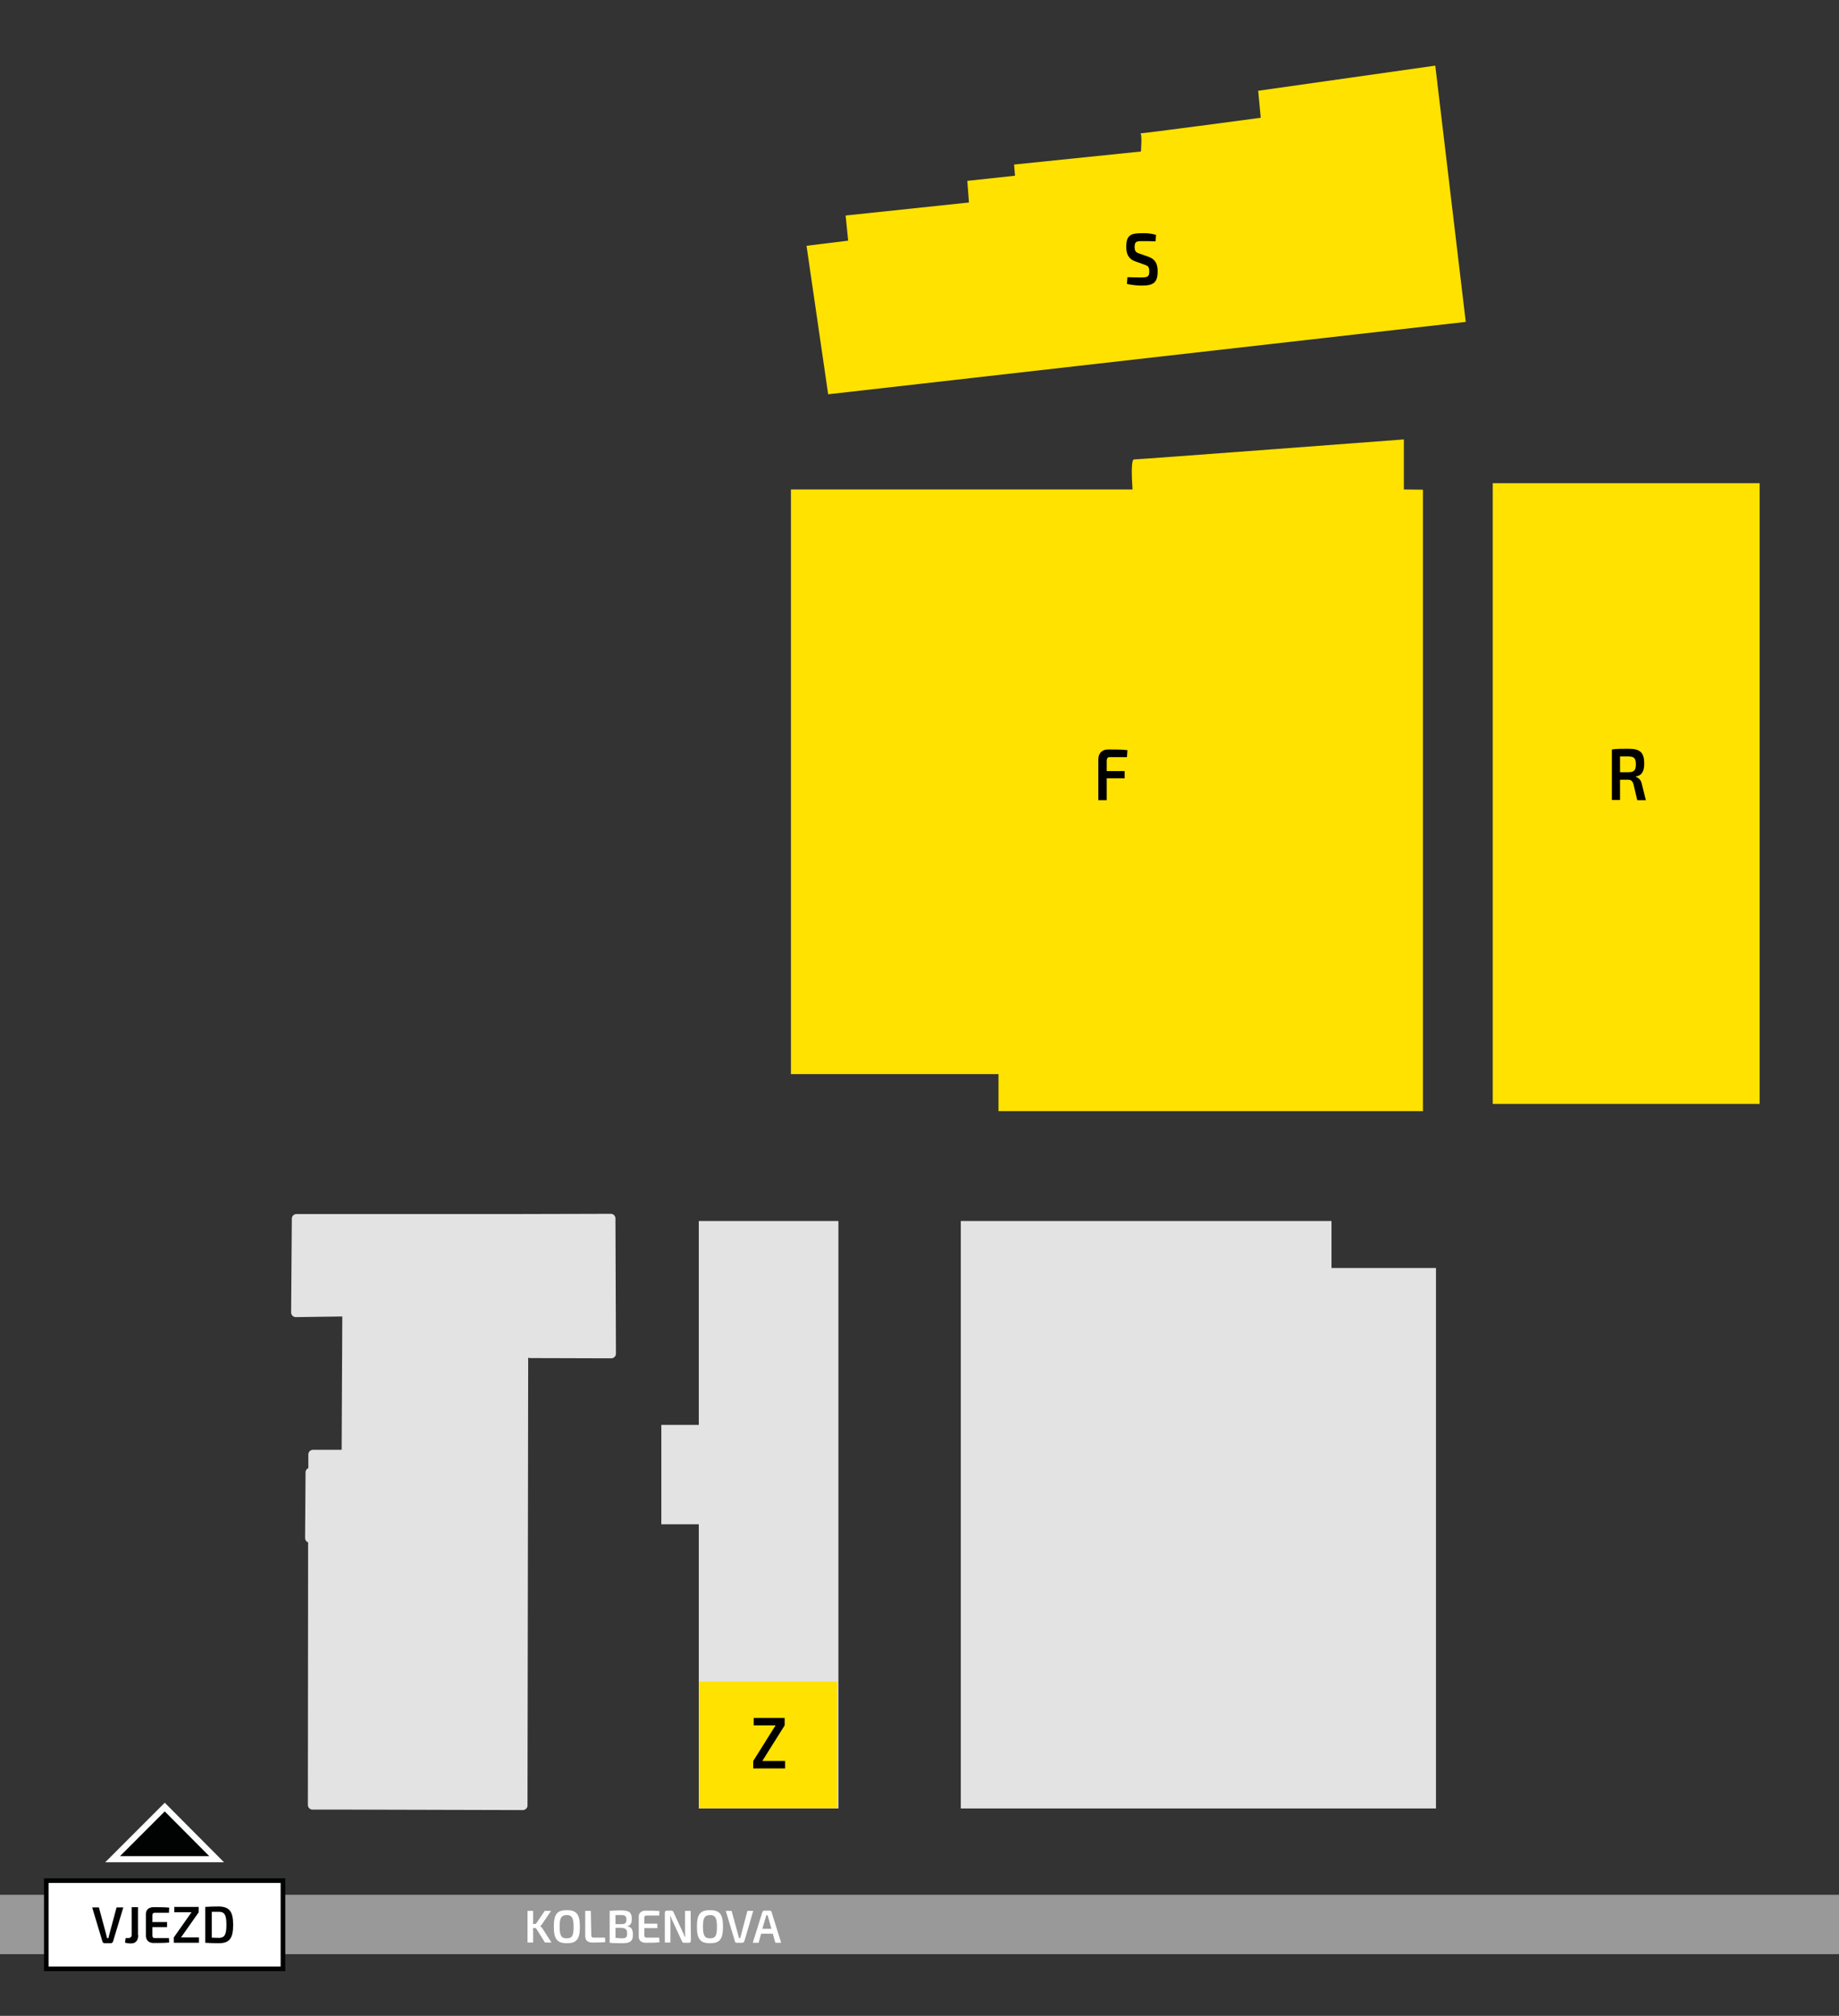
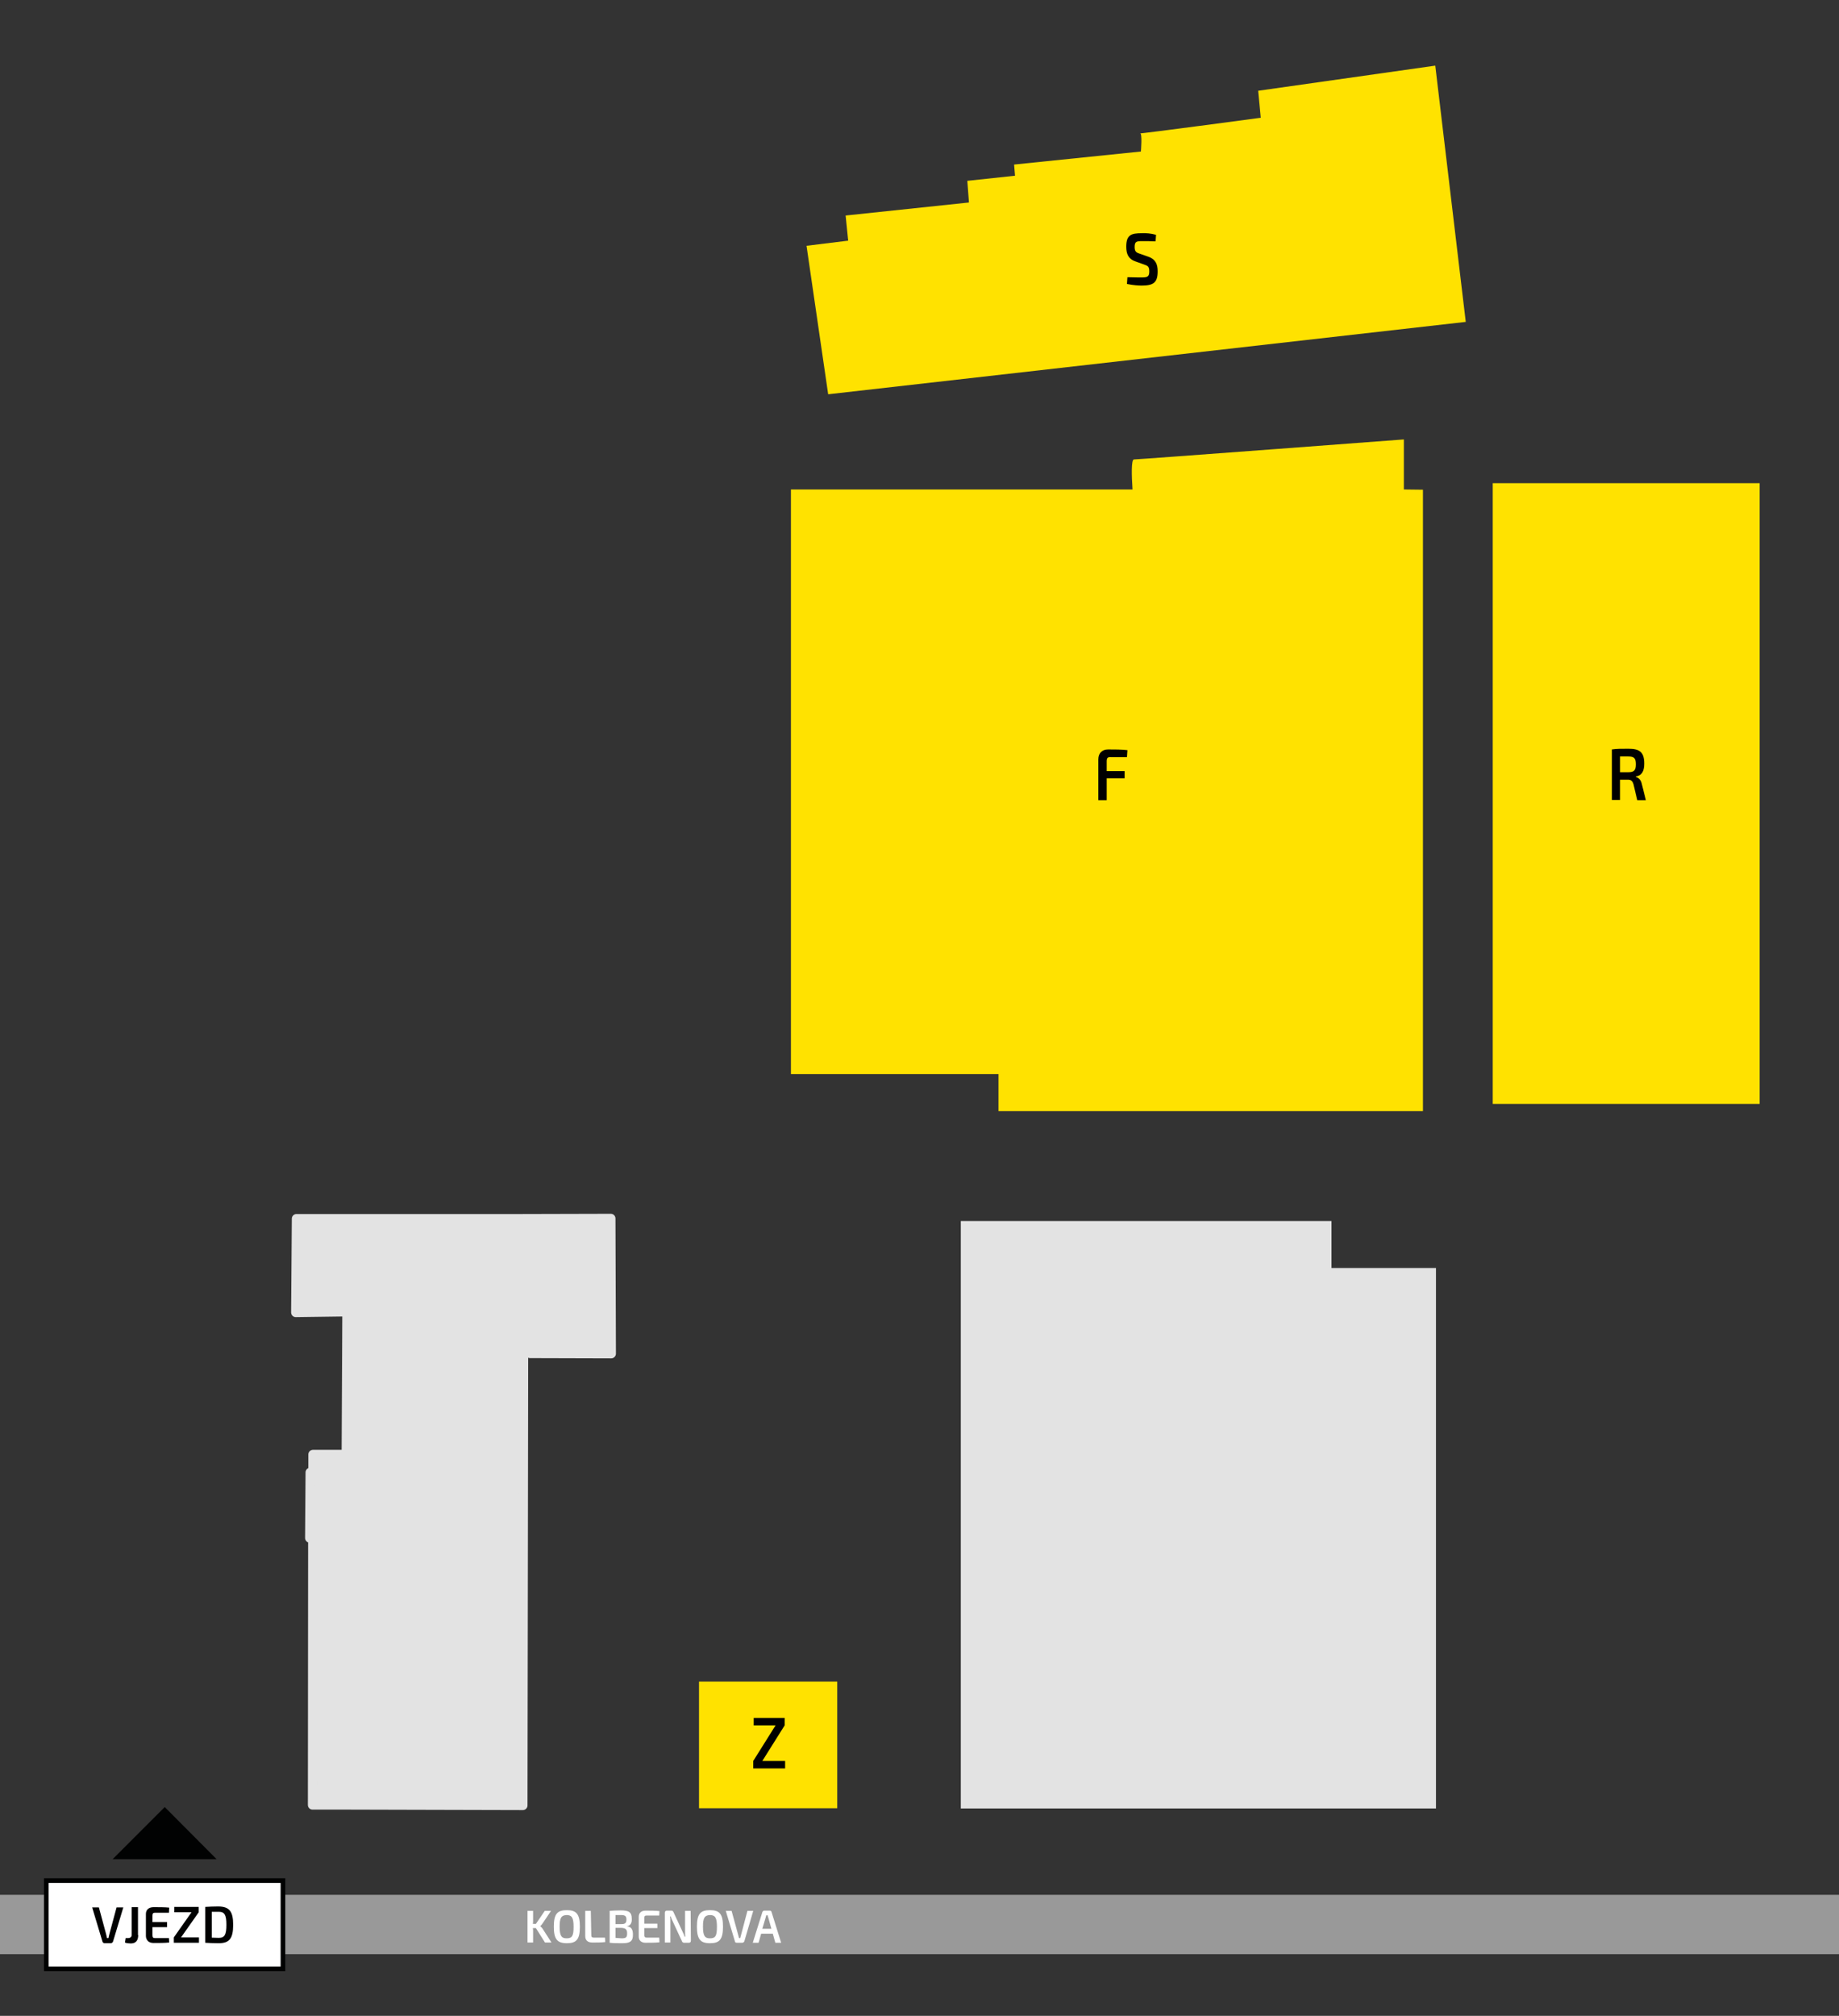
<svg xmlns="http://www.w3.org/2000/svg" version="1.1" id="Vrstva_1" x="0px" y="0px" viewBox="0 0 790.3 866.1" style="enable-background:new 0 0 790.3 866.1;" xml:space="preserve">
  <rect x="0" y="0" width="790.3" height="866.1" fill="#333333" stroke="none" />
  <style type="text/css">
	.st0{fill:#FFE200;}
	.st1{fill:#E3E3E3;}
	.st2{fill:none;stroke:#E3E3E3;stroke-width:3.982;stroke-linecap:round;stroke-linejoin:round;stroke-miterlimit:10;}
	.st3{fill:#999999;}
	.st4{enable-background:new    ;}
	.st5{fill:#FFFFFF;}
	.st6{fill:#010202;}
	.st7{fill:none;stroke:#010202;stroke-width:2;}
	.st8{fill:none;stroke:#FFFFFF;stroke-width:2.633;}
</style>
  <rect x="641.5" y="207.6" class="st0" width="114.7" height="266.7" />
  <path class="st0" d="M603.3,210.3v-21.5c0,0-114,8.6-116,8.6c-1.2,0-1,7.1-0.6,12.9H339.9v251.2h89.2v15.9h182.4v-267L603.3,210.3  L603.3,210.3z" />
  <path class="st0" d="M355.9,169.4l-9.3-63.8l17.9-2.2l-1.1-10.8l53-5.6l-0.7-9.3l20.5-2.2l-0.4-4.8l54.5-5.6c0,0,0.7-8.2-0.4-7.8  s51.9-6.7,51.9-6.7L540.7,39l76.1-10.8l13.1,110.1L355.9,169.4z" />
  <polygon class="st1" points="572.2,544.8 572.2,524.6 412.9,524.6 412.9,777 617.1,777 617.1,544.8 " />
  <polyline class="st1" points="225,581.5 224.7,775.7 148.5,775.5 134.3,775.5 134.4,660.8 133.1,660.8 133.3,632.6 134.5,632.6   134.5,624.9 148.8,624.9 149.1,563.6 127.1,563.9 127.4,523.6 224.5,523.6 262.5,523.5 262.7,581.6 227.8,581.5 " />
  <g>
    <g>
      <g>
        <polyline class="st2" points="225,581.5 224.7,775.7 148.5,775.5 134.3,775.5 134.4,660.8 133.1,660.8 133.3,632.6 134.5,632.6      134.5,624.9 148.8,624.9 149.1,563.6 127.1,563.9 127.4,523.6 224.5,523.6 262.5,523.5 262.7,581.6 227.8,581.5    " />
      </g>
    </g>
  </g>
  <g>
    <g>
      <g>
        <polygon class="st3" points="-8.3,814.1 -8.3,839.6 802.6,839.6 802.6,814.1    " />
      </g>
    </g>
  </g>
  <g class="st4">
    <path class="st5" d="M229,828.5c0.1,0.5,0.1,0.9,0.1,1.3v4.8h-2.4V821h2.4v4c0,0.6,0,1-0.1,1.6h1.3l3.8-5.6h2.7l-3.7,5.5   c-0.3,0.4-0.5,0.7-0.9,1v0.1c0.5,0.4,0.8,0.8,1,1.1l3.8,5.9h-2.8l-3.9-6.2H229V828.5z" />
  </g>
  <g class="st4">
    <path class="st5" d="M249.2,827.8c0,5.5-1.5,7.1-5.6,7.1s-5.6-1.7-5.6-7.1c0-5.5,1.5-7.1,5.6-7.1S249.2,822.4,249.2,827.8z    M240.5,827.8c0,3.9,0.8,5,3,5c2.4,0,3-1.1,3-5s-0.8-5-3-5C241.2,822.9,240.5,824,240.5,827.8z" />
    <path class="st5" d="M254.1,831.4c0,0.8,0.3,1.1,1.1,1.1h4.8l0.1,1.9c-1.7,0.2-3.6,0.2-5.5,0.2c-2.3,0-3.1-1.2-3.1-2.8V821h2.4   L254.1,831.4L254.1,831.4z" />
    <path class="st5" d="M269.3,827.6c2.1,0.2,2.7,1.5,2.7,3.7c0,2.8-1.3,3.6-4.5,3.6c-2.5,0-3.9,0-5.5-0.2V821   c1.5-0.1,2.6-0.2,4.8-0.2c3.5,0,4.7,0.8,4.7,3.6C271.6,826.3,270.9,827.4,269.3,827.6L269.3,827.6z M264.5,822.8v3.9h2.4   c1.7,0,2.3-0.4,2.3-2c0-1.5-0.6-1.9-2.4-1.9H264.5z M267.1,832.8c1.9,0,2.4-0.4,2.4-2.1c0-1.8-0.7-2.3-2.5-2.4h-2.5v4.3   L267.1,832.8z" />
    <path class="st5" d="M283.4,834.5c-1.8,0.2-4,0.2-6,0.2c-1.8,0-2.9-1-2.9-2.6v-8.6c0-1.6,1.1-2.6,2.9-2.6c2,0,4.2,0,6,0.2l-0.1,1.9   h-5.4c-0.8,0-1,0.3-1,1.1v2.4h5.6v1.9h-5.6v3c0,0.8,0.3,1.1,1,1.1h5.4L283.4,834.5z" />
    <path class="st5" d="M296.9,833.8c0,0.6-0.3,0.9-0.9,0.9h-2c-0.6,0-0.8-0.3-1-0.8l-3.9-8.4c-0.3-0.6-0.7-1.4-0.8-2.1H288   c0.1,0.7,0.1,1.4,0.1,2.1v9.1h-2.4v-12.8c0-0.6,0.4-0.9,0.9-0.9h1.9c0.6,0,0.8,0.3,1,0.8l3.8,8.2c0.3,0.6,0.7,1.4,0.9,2.2h0.3   c-0.1-0.8-0.1-1.5-0.1-2.3V821h2.4L296.9,833.8L296.9,833.8z" />
    <path class="st5" d="M310.7,827.8c0,5.5-1.5,7.1-5.6,7.1s-5.6-1.7-5.6-7.1c0-5.5,1.5-7.1,5.6-7.1   C309.3,820.7,310.7,822.4,310.7,827.8z M302.1,827.8c0,3.9,0.8,5,3,5c2.4,0,3-1.1,3-5s-0.8-5-3-5   C302.8,822.9,302.1,824,302.1,827.8z" />
  </g>
  <g class="st4">
    <path class="st5" d="M319.9,834c-0.1,0.4-0.5,0.7-0.9,0.7h-2.4c-0.5,0-0.8-0.3-0.8-0.7l-3.9-13h2.5l2.8,10.2l0.4,1.5h0.5   c0.1-0.5,0.3-1,0.4-1.5l2.7-10.2h2.5L319.9,834z" />
    <path class="st5" d="M327.1,830.8l-1.1,3.9h-2.5l4.1-13.1c0.1-0.4,0.5-0.7,0.8-0.7h2.4c0.4,0,0.8,0.3,0.8,0.7l4.1,13.1h-2.5   l-1.1-3.9H327.1z M330.2,824c-0.1-0.4-0.3-0.8-0.3-1.1h-0.6L329,824l-1.4,4.7h3.9L330.2,824z" />
  </g>
  <polygon class="st5" points="19.9,808 19.9,845.9 121.6,845.9 121.6,808 " />
  <g class="st4">
    <path class="st6" d="M48.6,834.1c-0.1,0.4-0.5,0.8-1,0.8H45c-0.5,0-0.9-0.3-1-0.8l-4.4-14.6h2.9l3.1,11.5l0.4,1.7h0.6   c0.1-0.6,0.3-1.1,0.4-1.7l3.1-11.5H53L48.6,834.1z" />
  </g>
  <g class="st4">
    <path class="st6" d="M59.4,831.4c0,2.4-1.1,3.6-3.2,3.6c-0.7,0-1.9-0.1-2.5-0.4l0.3-1.9h1c1,0,1.6-0.5,1.6-1.4v-11.9h2.7v12H59.4z" />
    <path class="st6" d="M72.7,834.6c-2,0.2-4.5,0.2-6.7,0.2c-2,0-3.2-1.1-3.3-2.9v-9.6c0-1.8,1.3-2.9,3.3-2.9c2.2,0,4.8,0,6.7,0.2   l-0.1,2.2h-6c-0.8,0-1.1,0.3-1.1,1.3v2.7h6.3v2.2h-6.3v3.4c0,1,0.3,1.3,1.1,1.3h6L72.7,834.6z" />
    <path class="st6" d="M85.5,834.7H74.7v-2.3l7.6-10.8h-7.4v-2.3h10.5v2.3l-7.6,10.8h7.7L85.5,834.7L85.5,834.7z" />
    <path class="st6" d="M100.2,827c0,6-1.7,7.9-6.3,7.9c-2.2,0-4.1-0.1-5.7-0.2v-15.4c1.7-0.1,3.5-0.2,5.7-0.2   C98.5,819.2,100.2,821.1,100.2,827z M97.3,827c0-4.3-0.8-5.6-3.3-5.6c-1.1,0-2.1,0-3,0v11.1c0.9,0,1.8,0.1,3,0.1   C96.5,832.6,97.3,831.3,97.3,827z" />
  </g>
  <polygon class="st7" points="19.9,808 19.9,845.9 121.6,845.9 121.6,808 " />
  <polygon class="st6" points="93.1,798.8 70.8,776.4 48.4,798.8 " />
-   <polygon class="st8" points="93.1,798.8 70.8,776.4 48.4,798.8 " />
-   <polygon class="st1" points="300.3,524.6 300.3,612.2 284.2,612.2 284.2,654.9 300.3,654.9 300.3,777 360.3,777 360.3,524.6 " />
  <rect x="300.4" y="722.5" class="st0" width="59.4" height="54.4" />
  <g class="st4">
    <path d="M496.8,100.9l-0.2,2.8c-1.6-0.1-3.9-0.1-5.8-0.1c-2.4,0-3.2,0.2-3.2,2.5c0,1.9,0.6,2.4,2.2,2.9l3.7,1.3   c3.1,1.1,4,3.2,4,6.3c0,4.9-1.9,6.1-6.9,6.1c-1.2,0-3.5-0.1-6.3-0.7l0.2-2.9c3.7,0.1,4.8,0.1,6.2,0.1c2.5,0,3.2-0.4,3.2-2.6   c0-2-0.6-2.4-2.1-2.9l-3.9-1.4c-2.9-1-3.9-3.1-3.9-6.3c0-5,2-5.8,6.7-5.8C492.5,100.1,494.7,100.3,496.8,100.9z" />
  </g>
  <g class="st4">
    <path d="M475.6,327.1v4.2h7.7v3.1h-7.7v9.4H472v-17.5c0-2.7,1.6-4.3,4.2-4.3c2.8,0,5.8,0,8.3,0.3l-0.2,3h-7   C476,325.2,475.6,325.7,475.6,327.1z" />
  </g>
  <g class="st4">
    <path d="M707.3,343.8h-3.7L702,337c-0.4-1.4-1.1-2-2.3-2h-3.5v8.7h-3.5V322c2.2-0.3,3.7-0.3,7.1-0.3c4.8,0,6.8,1.4,6.8,6.4   c0,3.2-1,5.1-3.6,5.5v0.2c1,0.3,2.2,1.1,2.6,3.2L707.3,343.8z M703,328.4c0-2.7-0.8-3.4-3.3-3.4h-3.5v6.8h3.5   C702.2,331.8,703,331,703,328.4z" />
  </g>
  <g class="st4">
    <path d="M337.4,756.6v3.2h-13.7v-3.2l9.6-15.3h-9.4v-3.2h13.3v3.2l-9.6,15.3H337.4z" />
  </g>
</svg>